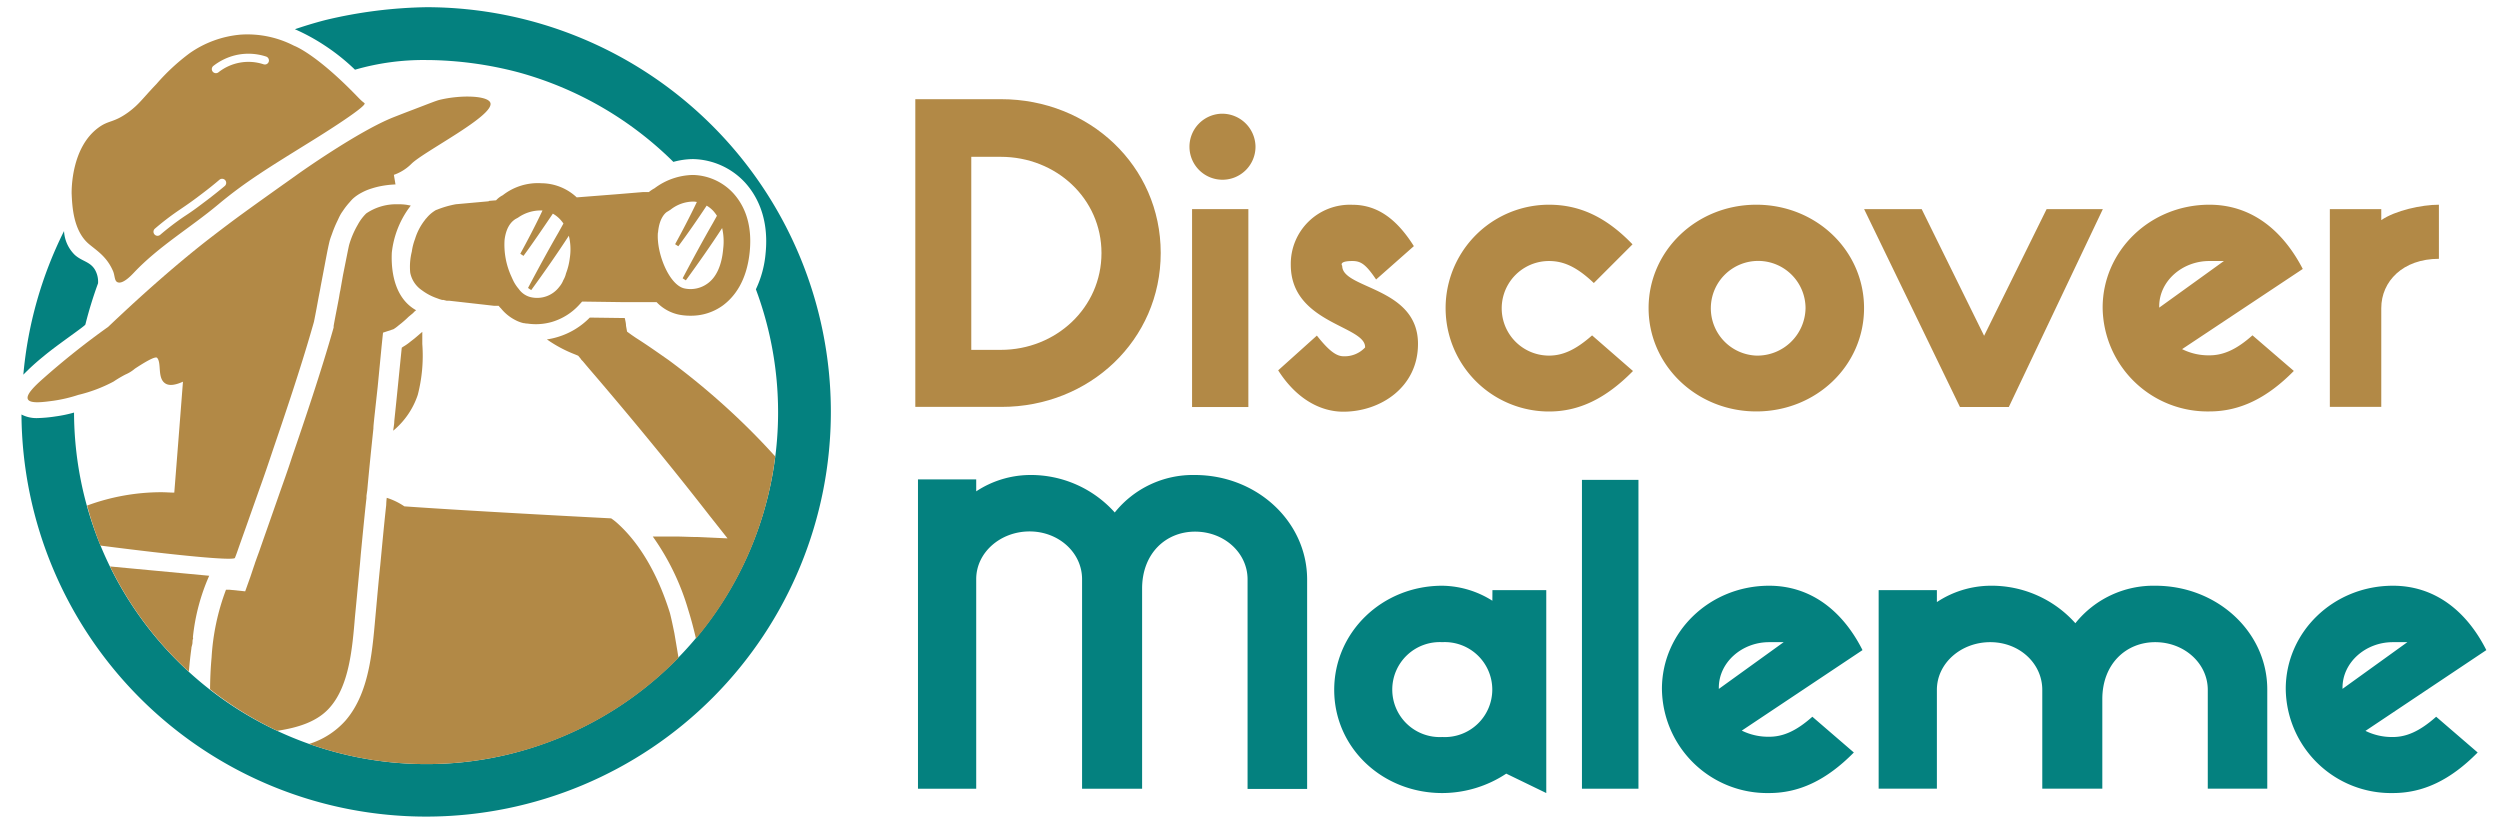
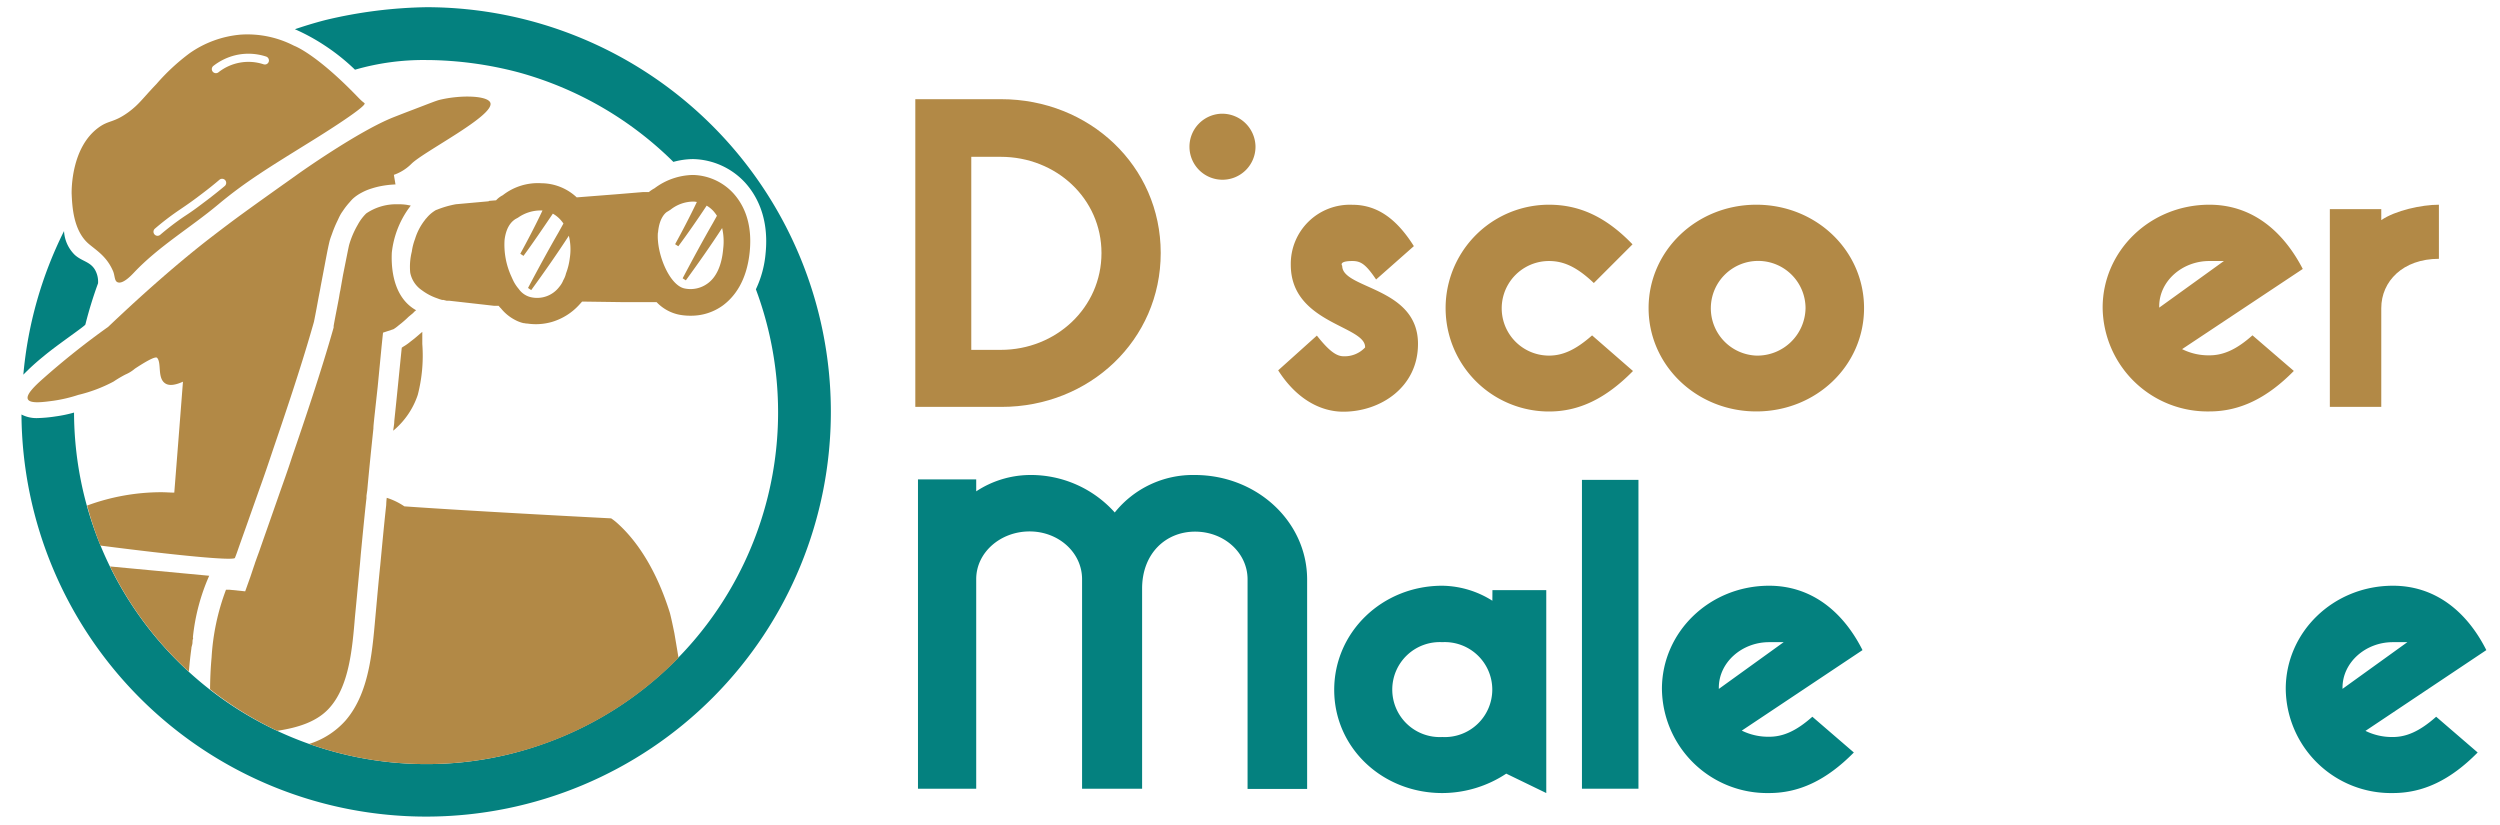
<svg xmlns="http://www.w3.org/2000/svg" width="13.21cm" height="4.36cm" viewBox="0 0 374.35 123.7">
  <path d="M223.51,90.06A14.38,14.38,0,0,0,216,87.81c-9,0-16.2,6.94-16.2,15.61S207,118.89,216,118.89a17.42,17.42,0,0,0,9.59-2.91l6,2.91V88.47h-8.07ZM216,110.49a7.12,7.12,0,1,1,0-14.22,7.12,7.12,0,1,1,0,14.22Z" fill="#04817f" />
  <rect x="236.94" y="71.94" width="8.47" height="46.3" fill="#04817f" />
  <path d="M265,87.81c-8.93,0-16.07,6.94-16.07,15.47A15.78,15.78,0,0,0,265,118.89c4.5,0,8.6-1.92,12.7-6.08l-6.22-5.36c-2.45,2.18-4.43,3-6.48,3a9,9,0,0,1-4.1-.92L279,97.46C276,91.51,271.19,87.81,265,87.81Zm-7.54,15.47v-.19c0-3.77,3.44-6.82,7.54-6.82h2.18Z" fill="#04817f" />
-   <path d="M322.91,87.81a15,15,0,0,0-12,5.62,16.83,16.83,0,0,0-12.76-5.62,14.72,14.72,0,0,0-8,2.45V88.47h-8.73v29.76h8.73V103.42c0-4,3.63-7.15,8-7.15s7.8,3.18,7.8,7.15v14.81h9V104.81c0-5.29,3.57-8.54,7.93-8.54s7.88,3.18,7.88,7.15v14.81h8.92V103.42C339.71,94.75,332.17,87.81,322.91,87.81Z" fill="#04817f" />
  <path d="M358.5,110.49a9,9,0,0,1-4.1-.92l18.12-12.11c-3-5.95-7.8-9.65-14-9.65-8.93,0-16.07,6.94-16.07,15.47a15.78,15.78,0,0,0,16.07,15.61c4.5,0,8.6-1.92,12.7-6.08L365,107.45C362.54,109.63,360.55,110.49,358.5,110.49Zm-7.54-7.4c0-3.77,3.44-6.82,7.54-6.82h2.18l-9.72,7Z" fill="#04817f" />
  <path d="M178.9,71.21a15,15,0,0,0-12,5.62,16.87,16.87,0,0,0-12.77-5.62,14.81,14.81,0,0,0-8,2.45V71.87h-8.73v46.37h8.73V86.82c0-4,3.64-7.15,8-7.15S162,82.85,162,86.82v31.42h9v-30c0-5.29,3.57-8.54,7.94-8.54s7.87,3.18,7.87,7.15v31.42h8.93V86.82C195.7,78.15,188.16,71.21,178.9,71.21Z" fill="#04817f" />
  <path d="M149.87,14.87H137V61h12.92c13.19,0,23.87-10,23.87-23.08S163.06,14.87,149.87,14.87Zm-.06,37.58h-4.42V23.51h4.42c8.31,0,15.1,6.26,15.1,14.43S158.12,52.45,149.81,52.45Z" fill="#b28946" />
-   <rect x="178.49" y="31.35" width="8.44" height="29.67" fill="#b28946" />
  <path d="M182.84,17.05A4.95,4.95,0,1,0,188,22,5,5,0,0,0,182.84,17.05Z" fill="#b28946" />
  <path d="M201,39.86c-.27-.4.07-.73,1.52-.73,1.25,0,2,.46,3.56,2.77l5.66-5c-2.7-4.29-5.66-6.2-9.22-6.2a8.86,8.86,0,0,0-9.23,9c0,8.77,11.14,9.1,11.14,12.33v.06a4.2,4.2,0,0,1-3.23,1.32c-1.06,0-2.18-.79-4-3.1l-5.8,5.21c2.77,4.35,6.39,6.2,9.76,6.2,5.6,0,11.2-3.69,11.2-10.15C212.38,43,201,43.35,201,39.86Z" fill="#b28946" />
  <path d="M232,53.31a7.09,7.09,0,1,1,0-14.18c2.17,0,4.15.86,6.72,3.3l5.8-5.8c-4-4.16-8-5.94-12.52-5.94a15.5,15.5,0,1,0,0,31c4.48,0,8.5-1.91,12.59-6.07l-6.13-5.34C236,52.45,234.07,53.31,232,53.31Z" fill="#b28946" />
  <path d="M263.08,30.69c-9,0-16.15,6.93-16.15,15.5s7.18,15.49,16.15,15.49,16.15-6.86,16.15-15.49S272.05,30.69,263.08,30.69Zm0,22.62a7.1,7.1,0,1,1,7.38-7.12A7.23,7.23,0,0,1,263.08,53.31Z" fill="#b28946" />
-   <polygon points="306.6 31.35 297.23 50.34 287.87 31.35 279.24 31.35 293.61 61.02 300.93 61.02 315.03 31.35 306.6 31.35" fill="#b28946" />
  <path d="M331,30.69c-8.9,0-16,6.93-16,15.43a15.73,15.73,0,0,0,16,15.56c4.48,0,8.57-1.91,12.66-6.07l-6.2-5.34c-2.44,2.18-4.42,3-6.46,3a8.81,8.81,0,0,1-4.09-.93L345,40.32C341.93,34.39,337.19,30.69,331,30.69Zm-7.52,15.43v-.2c0-3.76,3.43-6.79,7.52-6.79h2.18Z" fill="#b28946" />
  <path d="M356.77,33V31.35h-7.71V61h7.71V46.19c0-4,3.23-7.39,8.64-7.39V30.69C362.83,30.69,358.88,31.55,356.77,33Z" fill="#b28946" />
  <path d="M86.74,38.76v0a0,0,0,0,1,0,0Z" fill="#caa159" />
  <path d="M87.42,38.47a.22.22,0,0,1-.15.08s.1,0,.15-.11Z" fill="#caa159" />
-   <path d="M86.74,38.76v0a0,0,0,0,1,0,0Z" fill="#caa159" />
  <path d="M87.42,38.44v0a.22.22,0,0,1-.15.08S87.37,38.52,87.42,38.44Z" fill="#caa159" />
  <path d="M95.64,29.3v0a0,0,0,0,1,0,0Z" fill="#caa159" />
  <path d="M12.58,48.65a61.37,61.37,0,0,1,1.9-6.18A3.61,3.61,0,0,0,14,40.41c-.73-1.2-1.92-1.22-3-2.19a5.4,5.4,0,0,1-1.62-3.58A60,60,0,0,0,3.28,56.17a33.35,33.35,0,0,1,3-2.73C8.41,51.65,12.51,48.9,12.58,48.65Z" fill="#04817f" />
  <path d="M63.71,1.08A69.47,69.47,0,0,0,48.59,3c-1.9.49-3.47,1-4.6,1.38a30,30,0,0,1,4.44,2.42A30.81,30.81,0,0,1,53,10.45,36.92,36.92,0,0,1,63.71,9H64a55.23,55.23,0,0,1,13.45,1.83,52.81,52.81,0,0,1,23.28,13.44,11.47,11.47,0,0,1,2.84-.42h.16a10.92,10.92,0,0,1,7.69,3.46c1.72,1.87,3.67,5.23,3.14,10.62a15.74,15.74,0,0,1-1.46,5.44,52.71,52.71,0,0,1-32.33,68.31,51.92,51.92,0,0,1-17.1,2.87,52.86,52.86,0,0,1-52.79-52.7,19.65,19.65,0,0,1-2.78.58,21.43,21.43,0,0,1-2.78.25A4.84,4.84,0,0,1,3,62.14,60.67,60.67,0,1,0,63.71,1.08Z" fill="#04817f" />
  <path d="M61.89,50.77l-.52.4a8.1,8.1,0,0,1-1.2.84l-.16.12c-.36,3.52-.72,7.24-1.12,11,0,.48-.12,1-.16,1.44a11.86,11.86,0,0,0,3.68-5.37,23.5,23.5,0,0,0,.68-7.64c0-.6,0-1.2,0-1.81C62.65,50.12,62.29,50.44,61.89,50.77Z" fill="#b28946" />
  <path d="M73,30.18l-4.88.44a14.52,14.52,0,0,0-2.81.81l0,0a1.25,1.25,0,0,0-.4.2,5.07,5.07,0,0,0-1.2,1.08,1.06,1.06,0,0,0-.2.24A8.66,8.66,0,0,0,62,35.83a8.62,8.62,0,0,0-.48,1.88,9.35,9.35,0,0,0-.24,3.17,4.14,4.14,0,0,0,1.76,2.64,8.3,8.3,0,0,0,2.28,1.2h0l.32.12.4.12h.2l.48.12c.12,0,.24,0,.37,0l5.32.6,1.4.16.36,0,.36,0a3.61,3.61,0,0,0,.36.4A6.67,6.67,0,0,0,77.07,48h0a5.15,5.15,0,0,0,1.18.44h.09a2.41,2.41,0,0,0,.53.07s0,0,0,0a8.67,8.67,0,0,0,3.66-.25,9,9,0,0,0,4.15-2.64l.37-.41,5.79.08v0h3.37l1.52,0h.48a6.44,6.44,0,0,0,3.36,1.88,8.73,8.73,0,0,0,1.76.16,8.07,8.07,0,0,0,4.85-1.56c1.6-1.2,3.56-3.52,4-8.09s-1.12-7.25-2.52-8.77a8.49,8.49,0,0,0-6-2.68,9.86,9.86,0,0,0-5.76,2,5,5,0,0,0-.84.56s0,0,0,0h-.32l-.52,0-3.85.32-6.13.48a7.83,7.83,0,0,0-5.28-2.12,8.54,8.54,0,0,0-5.81,1.8,3.51,3.51,0,0,0-1,.76l-1,.08Zm25.43,4.69c.2-2.44,1.32-3.12,1.44-3.16l.44-.28a5.55,5.55,0,0,1,3.44-1.21,3.09,3.09,0,0,1,.5.06c-1,2.11-2.28,4.55-3.26,6.33l.48.31c1.26-1.69,2.92-4.07,4.25-6.09a4.3,4.3,0,0,1,1,.8,5.62,5.62,0,0,1,.54.72l-.6,1.08c-1.52,2.64-3.12,5.6-4.54,8.29l.48.31c1.85-2.54,3.7-5.17,5.44-7.84a9,9,0,0,1,.16,3.08c-.2,2.44-1,4.29-2.37,5.25a4.32,4.32,0,0,1-3.44.72C100.13,42.76,98.17,38,98.41,34.87ZM75.42,36C75.7,33.59,76.87,33,77,32.87l.44-.24a5.9,5.9,0,0,1,3.44-1.08h0l.23,0c-1,2.15-2.33,4.67-3.33,6.49l.48.32c1.3-1.76,3-4.26,4.4-6.33a4.54,4.54,0,0,1,1.22,1,5,5,0,0,1,.37.48l-.76,1.37c-1.53,2.65-3.13,5.6-4.55,8.29l.48.32c1.92-2.64,3.84-5.38,5.64-8.15a8.61,8.61,0,0,1,.14,3.37A9.72,9.72,0,0,1,84.63,41a3.46,3.46,0,0,1-.4,1,3.5,3.5,0,0,1-.6,1,4.17,4.17,0,0,1-4.4,1.52,3.09,3.09,0,0,1-1.68-1.2,6,6,0,0,1-.65-.92c-.16-.28-.32-.64-.48-1A11.44,11.44,0,0,1,75.42,36Z" fill="#b28946" />
-   <path d="M109,61.38a109.72,109.72,0,0,0-9-7.41c-1.44-1-3-2.12-4.89-3.32l-.6-.41-.72-.52-.16-.88c0-.39-.11-.77-.18-1.16l-5.25-.07a11.23,11.23,0,0,1-4.88,2.93,10.31,10.31,0,0,1-1.55.34,19.52,19.52,0,0,0,4.21,2.25l.48.2.37.44A1.06,1.06,0,0,0,87,54l.16.16.4.48c.84,1,1.72,2,2.56,3,5.52,6.49,10.93,13.1,16,19.62l2.73,3.45-4.37-.2c-1.2,0-2.44-.08-3.64-.08-1,0-2,0-2.92,0h-.28a36.6,36.6,0,0,1,5.32,11c.47,1.5.84,2.93,1.16,4.32A52.49,52.49,0,0,0,116,68.43Q112.7,64.77,109,61.38Z" fill="#b28946" />
  <path d="M100.21,91.89c-2.56-8.21-6.25-12-7.93-13.5a8.31,8.31,0,0,0-.88-.68s-19.62-1-31-1.8a10.12,10.12,0,0,0-2.64-1.28,9.81,9.81,0,0,0-.08,1.08c-.33,3-.61,6.05-.89,9-.24,2.28-.44,4.57-.64,6.77-.52,5.48-.8,12.17-4.56,16.53a12.12,12.12,0,0,1-5.47,3.52,52.77,52.77,0,0,0,55.38-12.91c-.25-1.53-.46-2.76-.62-3.7C100.41,92.61,100.21,91.89,100.21,91.89Z" fill="#b28946" />
  <path d="M31.2,86.32h0L16.28,84.92A52.93,52.93,0,0,0,28.09,100.7c.1-1.15.22-2.31.38-3.46,0-.25.11-.49.15-.73s0-.48.08-.7,0-.16,0-.28a30.45,30.45,0,0,1,2.44-9.21Z" fill="#b28946" />
  <path d="M49.28,106c2.84-3.28,3.32-8.73,3.72-13.57l.12-1.24.16-1.68c.16-1.73.32-3.41.48-5.13l.12-1.4c.24-2.48.48-5,.76-7.61l.08-.68v-.36l.12-.84c.28-3.12.6-6.21.92-9.25,0-.44.08-1,.12-1.48L56.4,58l.6-6.2.2-1.93,1.57-.52a5.32,5.32,0,0,0,.76-.56c.12-.08.24-.2.36-.28.48-.4.8-.68,1.12-1l.72-.6a2.1,2.1,0,0,1,.44-.4,5.84,5.84,0,0,1-.84-.56c-2.9-2.3-2.88-6.63-2.81-8.08A14,14,0,0,1,61,31.31l.36-.49-.64-.12a8.52,8.52,0,0,0-1.08-.08h-.44A8,8,0,0,0,54.68,32a7.14,7.14,0,0,0-1.28,1.72,13.29,13.29,0,0,0-1.28,3c-.12.48-.52,2.56-.92,4.53l-.4,2.28c-.12.52-.16.92-.24,1.32-.24,1.28-.52,2.64-.76,4l0,.12,0,.12c-1.84,6.53-4.45,14.22-6.25,19.46-.64,2-1.32,3.85-1.92,5.57-1.24,3.56-2.32,6.61-3,8.57l-.28.76-.33.92c-.08.28-.16.48-.2.6l-.24.72-.24.72-.8,2.24-2.36-.24h-.2c-.12,0-.2,0-.32,0a34.33,34.33,0,0,0-2.16,10.17c-.15,1.59-.21,3.17-.23,4.75a53.12,53.12,0,0,0,10.08,6.23C44.42,109.09,47.4,108.21,49.28,106Z" fill="#b28946" />
  <path d="M35,83.64s.2-.49.44-1.19h0c.32-.92.76-2.14,1.27-3.58l.54-1.53,1.48-4.18c.64-1.76,1.28-3.65,1.92-5.57,2-5.86,4.17-12.32,5.81-18,.13-.46.27-.91.39-1.36.28-1.36.52-2.72.76-4,.08-.4.17-.84.24-1.28.43-2.23.79-4.19,1.05-5.5.06-.26.1-.49.15-.7.09-.41.16-.7.21-.85.09-.31.22-.62.33-.94a17.48,17.48,0,0,1,.78-1.86c.15-.31.28-.62.45-.92s.27-.42.41-.63a10.65,10.65,0,0,1,.92-1.18c.17-.19.33-.39.51-.56a5.94,5.94,0,0,1,.61-.49,6.66,6.66,0,0,1,.69-.42,8.05,8.05,0,0,1,1.59-.66c.28-.09.57-.17.86-.24a14.38,14.38,0,0,1,2.66-.35l-.24-1.44a6.61,6.61,0,0,0,1-.44,6.91,6.91,0,0,0,1.63-1.21c1.85-1.85,12.44-7.2,11.84-9.13-.34-1.1-4.39-1.24-7.61-.46-.54.13-1.69.6-4,1.48-1.61.61-2.79,1.08-2.87,1.11C53.53,19.64,44.58,26,44.58,26c-3.66,2.6-6.4,4.55-8.53,6.1s-4,3-4.85,3.65C25.55,40.13,20,45.2,16,49a117.27,117.27,0,0,0-9.77,7.77c-1.06.94-2.61,2.37-2.27,3.08s2.31.43,3.89.22a22.07,22.07,0,0,0,3.67-.87,22.14,22.14,0,0,0,5.29-2,17.3,17.3,0,0,1,1.79-1.06A5.49,5.49,0,0,0,20,55.27c2.37-1.56,3.17-1.82,3.34-1.62.69.78,0,3,1.19,3.81.68.48,1.76.18,2.68-.24q-.64,8.31-1.3,16.63c-.64,0-1.29-.06-2-.06a32.29,32.29,0,0,0-11.07,2,53.65,53.65,0,0,0,2,6C26.27,83.27,34.8,84.09,35,83.64Z" fill="#b28946" />
  <path d="M13.06,36.54c1.17,1,2.73,1.9,3.67,4.11.29.69.19,1.46.67,1.66.79.35,2.12-1.08,2.47-1.45,3.72-3.94,8.48-6.74,12.63-10.21S40.28,25,46.44,21.17c0,0,8.34-5.13,8-5.69l-.12-.1-.24-.19c-.27-.24-.62-.6-.62-.6C47.12,8,43.87,6.86,43.87,6.86a15.24,15.24,0,0,0-8-1.67A15.64,15.64,0,0,0,28.18,8a31.13,31.13,0,0,0-4.94,4.59c-2.17,2.27-2.56,3-4.18,4.21-2.28,1.66-2.95,1.17-4.54,2.35-4.06,3-4,9.27-4,9.84C10.6,30.68,10.7,34.5,13.06,36.54ZM31.77,9.88a8.68,8.68,0,0,1,3.35-1.61,8.5,8.5,0,0,1,4.56.21.62.62,0,0,1,.39.77.61.61,0,0,1-.77.39,7.25,7.25,0,0,0-6.77,1.2.6.6,0,0,1-.38.13.61.61,0,0,1-.38-1.09ZM23,34.28a40.29,40.29,0,0,1,3.72-2.84c1.35-.91,2.06-1.42,3.36-2.41.9-.68,1.78-1.38,2.61-2.09a.62.62,0,0,1,.86.08.62.62,0,0,1-.07.86c-.85.71-1.75,1.43-2.66,2.12-1.33,1-2,1.53-3.42,2.45a41.37,41.37,0,0,0-3.6,2.75.62.62,0,0,1-.4.15.6.6,0,0,1-.46-.21A.61.61,0,0,1,23,34.28Z" fill="#b28946" />
</svg>